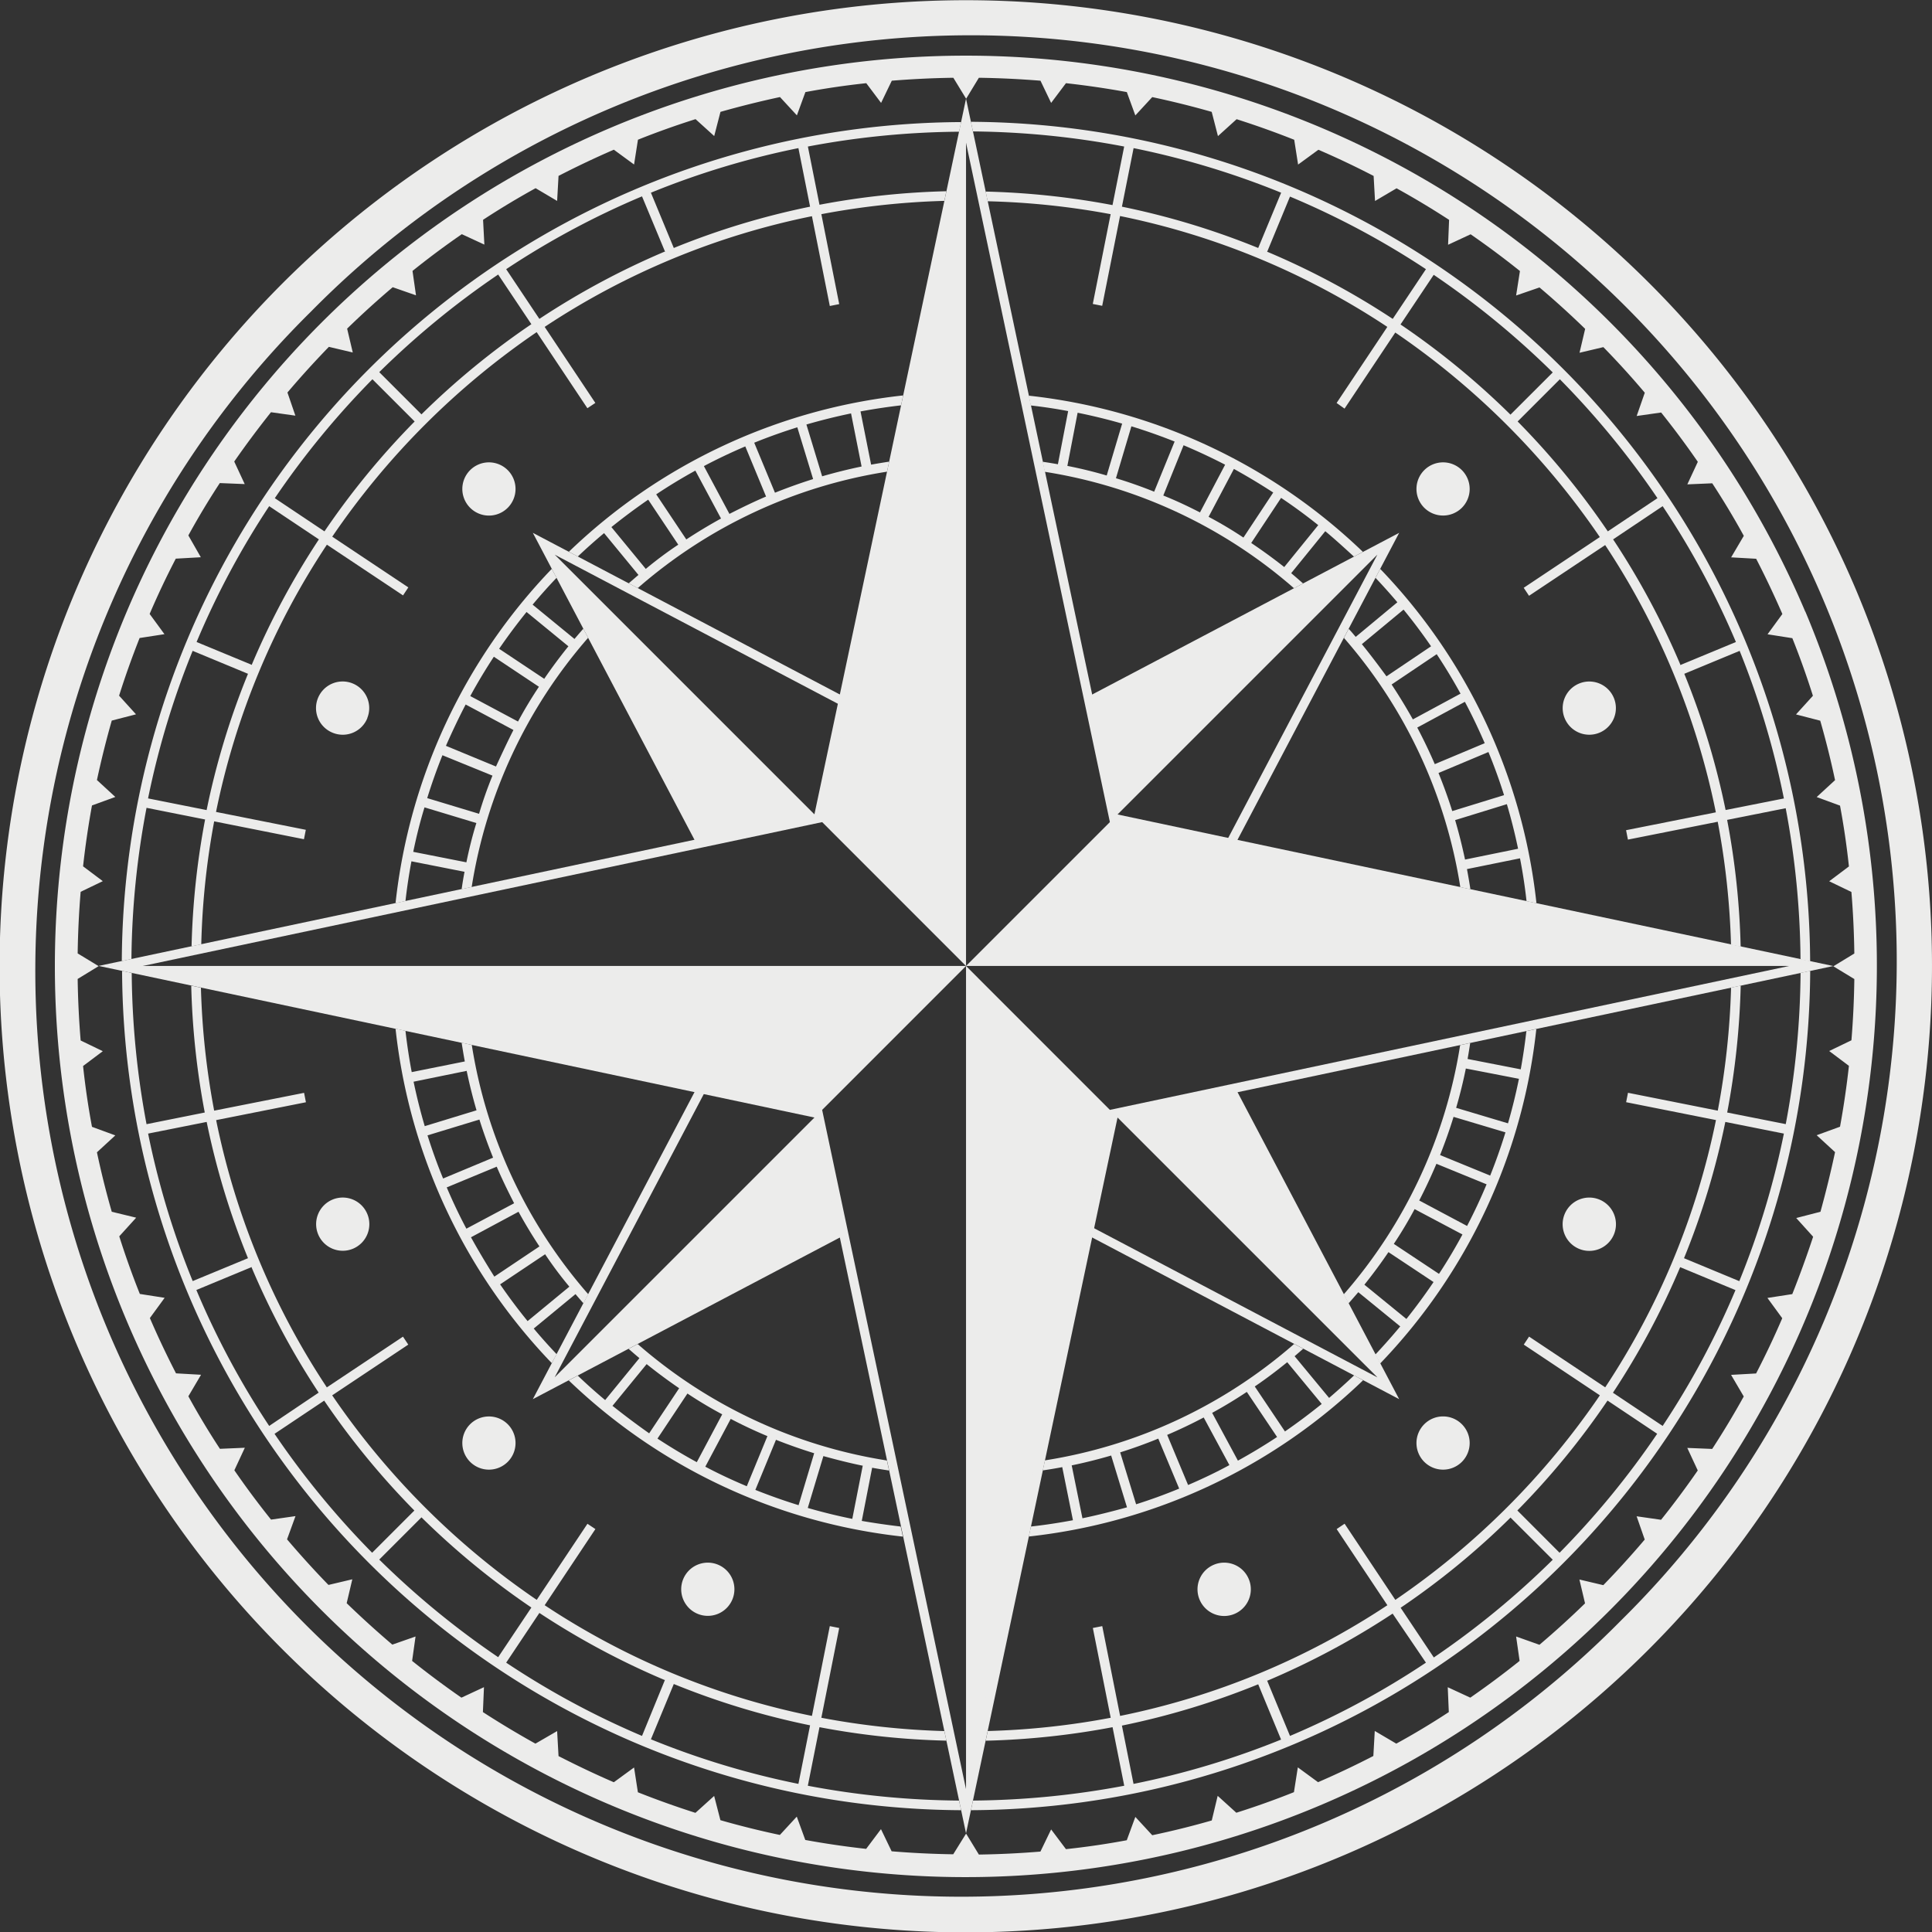
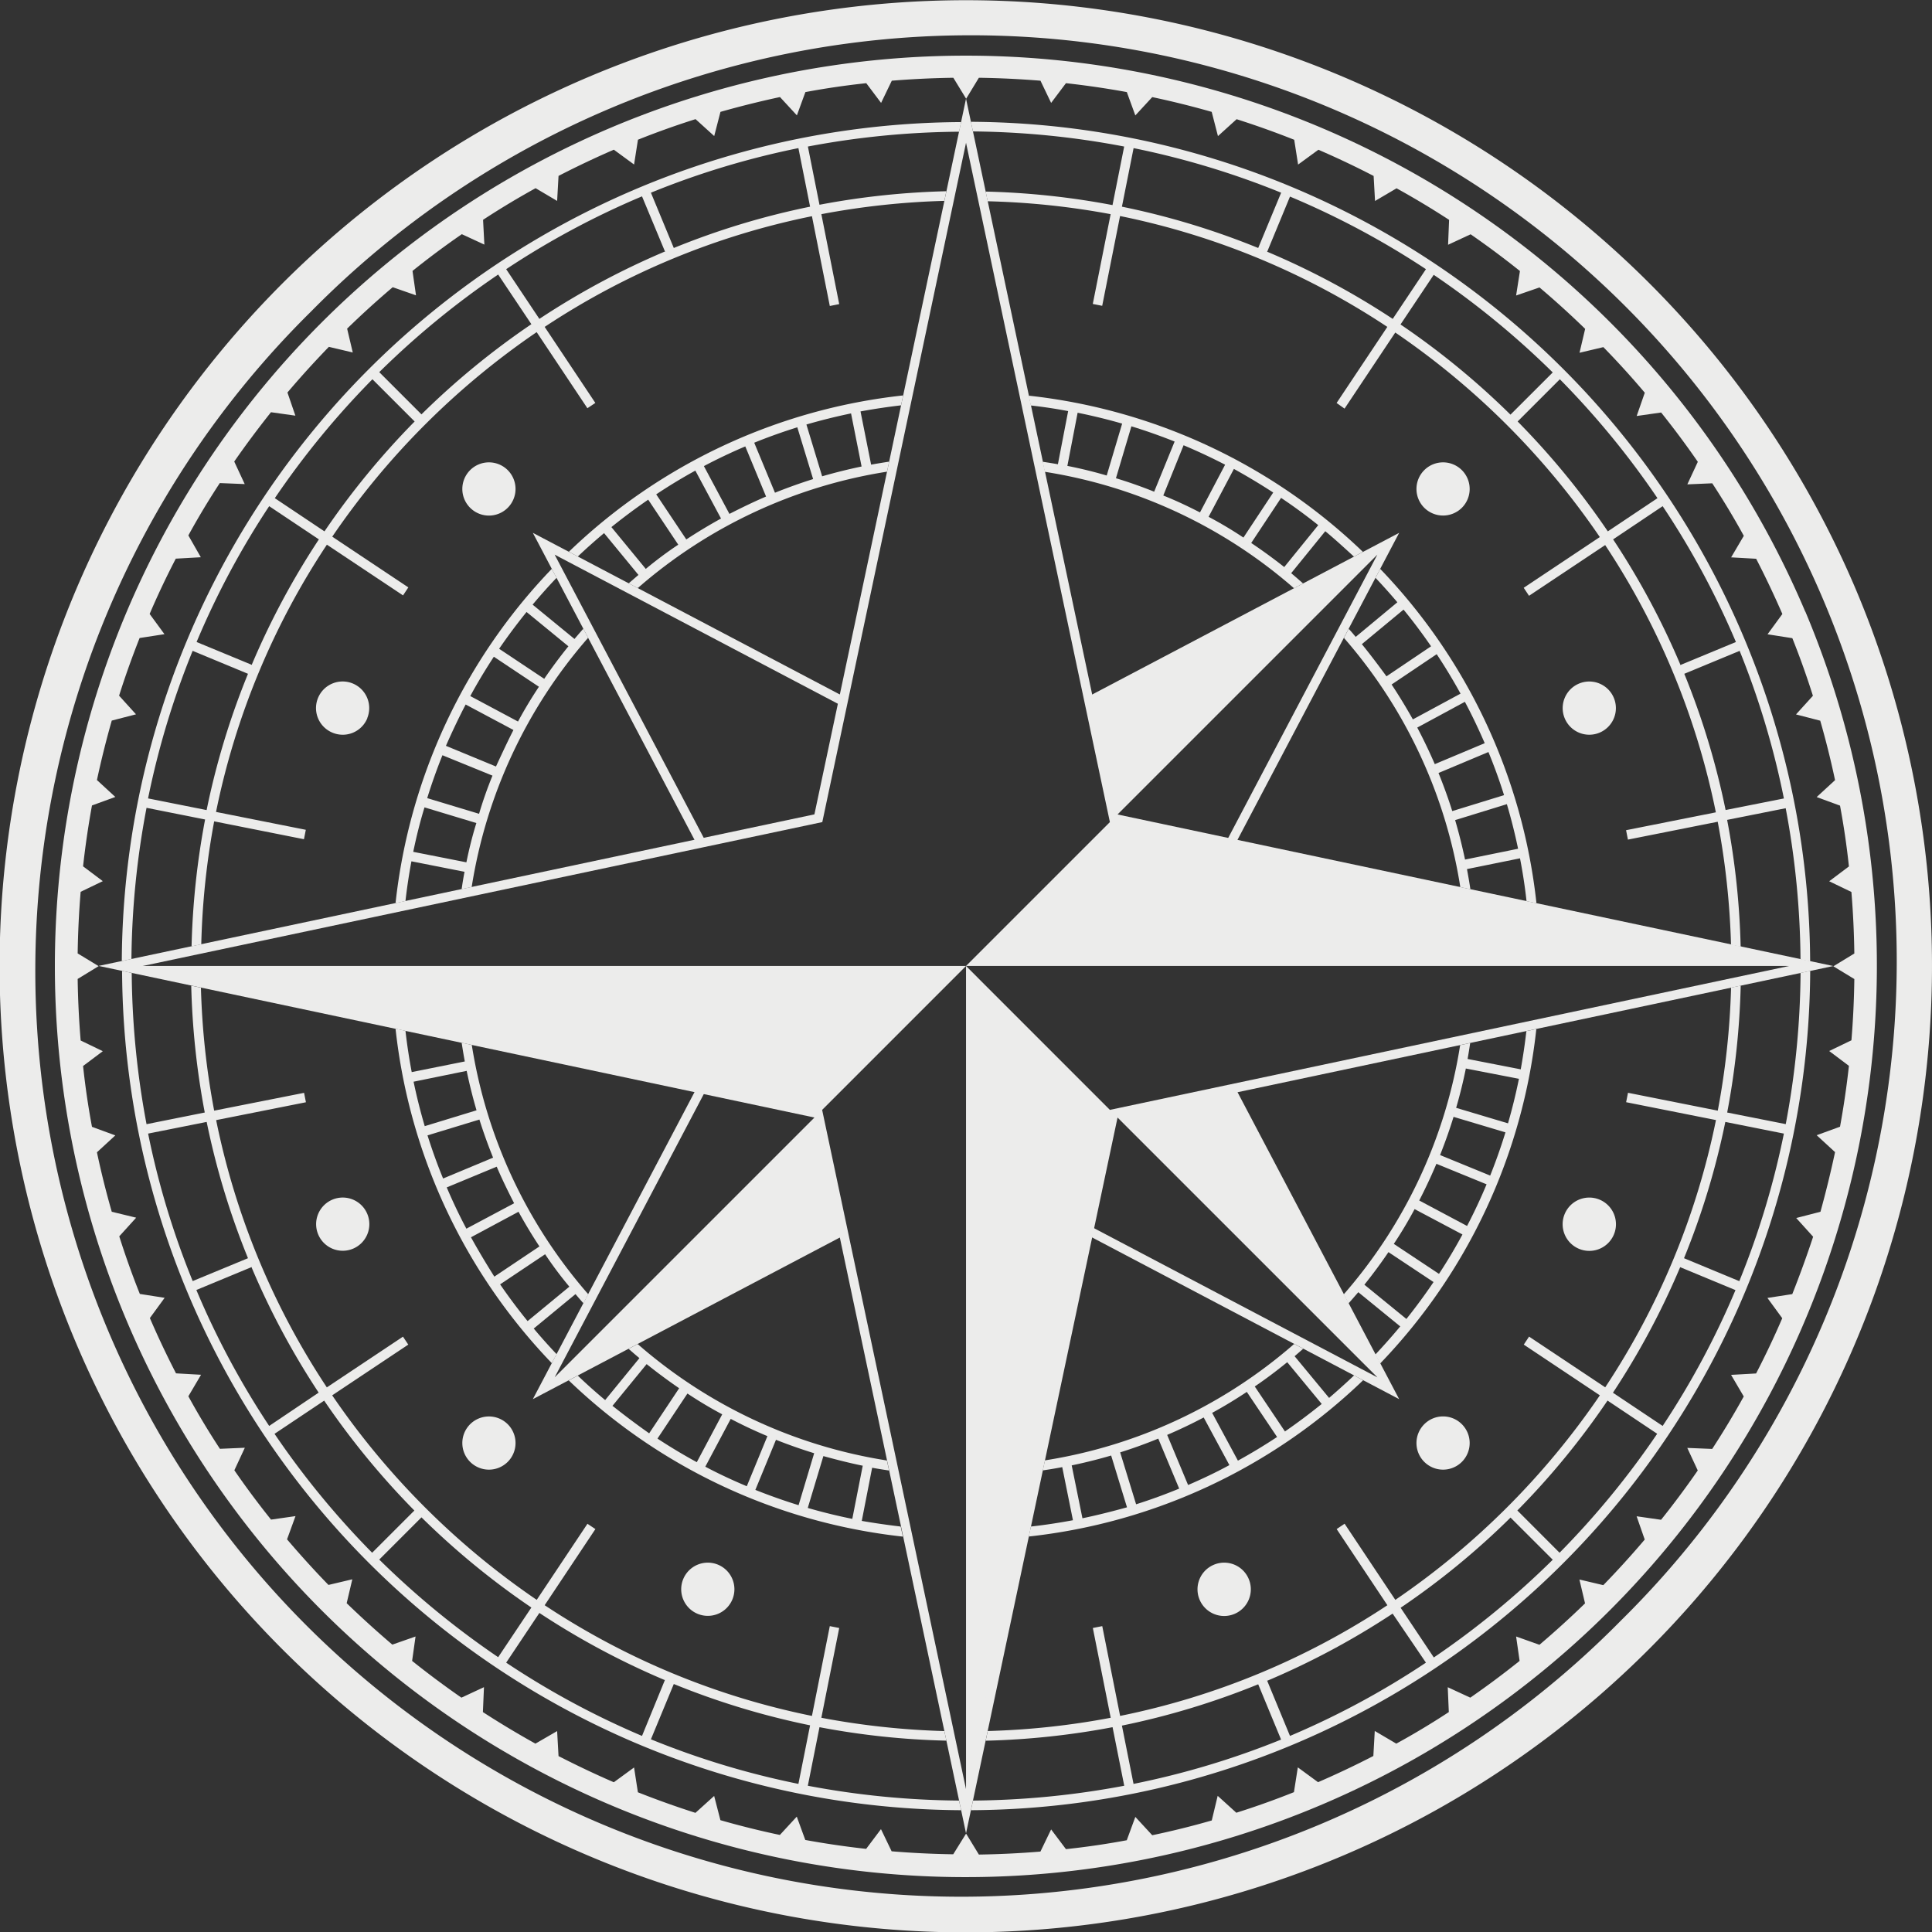
<svg xmlns="http://www.w3.org/2000/svg" viewBox="0 0 342.79 342.79">
  <rect x="0" y="0" width="342.79" height="342.79" fill="#333333" stroke="none" />
  <defs>
    <style>.cls-1{fill:#ececeb;}</style>
  </defs>
  <g id="Слой_2" data-name="Слой 2">
    <g id="Слой_1-2" data-name="Слой 1">
      <path class="cls-1" d="M212.91,90.92c-2.13-1.1-4.3-2.12-6.51-3L210,79q3.75,1.58,7.37,3.45Zm13-3.54-5.29,8q-3-2-6.18-3.68l4.49-8.5Q222.48,85.16,225.89,87.38Zm8,5.77-6.05,7.46Q225,98.35,222,96.34l5.3-8Q230.68,90.6,233.86,93.15ZM198,84.85l2.74-9.21c2.59.79,5.15,1.7,7.67,2.7l-3.63,8.9Q201.48,85.91,198,84.85Zm-8.62-2.18,1.82-9.44c2.66.54,5.3,1.18,7.9,1.93l-2.74,9.21Q193,83.38,189.42,82.67Zm-6.87-12.49.37,1.76c2.23.25,4.45.58,6.64,1l-1.82,9.43c-.9-.16-1.8-.31-2.71-.44l.38,1.78a88,88,0,0,1,44.22,20.66l1.61-.85c-.7-.62-1.4-1.23-2.11-1.82l6.05-7.45c1.74,1.44,3.43,3,5.09,4.51l1.59-.84a101.45,101.45,0,0,0-59.31-27.72Z" />
      <path class="cls-1" d="M252.7,252.7a4.72,4.72,0,1,0,6.68,0,4.71,4.71,0,0,0-6.68,0" />
      <path class="cls-1" d="M255.51,204.94c.88-2.23,1.69-4.49,2.39-6.78l9.21,2.75c-.8,2.6-1.7,5.15-2.71,7.67Zm4.79,12.58L251.81,213c1.1-2.13,2.12-4.31,3.05-6.51l8.9,3.64C262.71,212.66,261.55,215.11,260.3,217.52Zm-5,8.49-8-5.31q2-3,3.69-6.17l8.49,4.5Q257.56,222.6,255.33,226Zm-5.78,8-7.44-6.07c1.5-1.87,2.93-3.8,4.27-5.78l8,5.31Q252.11,230.79,249.55,234Zm10.54-44.43,9.44,1.83q-.81,4-1.94,7.9l-9.2-2.75Q259.38,193.07,260.09,189.54Zm12.52-7-1.76.37q-.39,3.42-1,6.78l-9.43-1.84c.17-.94.32-1.88.46-2.83l-1.78.38a88,88,0,0,1-20.66,44.22l.85,1.61c.59-.67,1.17-1.34,1.74-2l7.44,6.07c-1.41,1.7-2.89,3.36-4.42,5l.84,1.6a101.29,101.29,0,0,0,27.72-59.31Z" />
      <path class="cls-1" d="M328.49,184.58l-3.94,1.9,3.5,2.63q-.6,5.44-1.58,10.8l-4.14,1.51,3.26,3Q324.45,209.74,323,215l-4.3,1.11,3,3.32Q320,224.57,318,229.61l-4.41.68,2.63,3.6q-2.15,5-4.64,9.8l-4.44.25,2.25,3.83q-2.62,4.74-5.6,9.31l-4.42-.18,1.86,4q-3.09,4.47-6.51,8.75l-4.34-.62,1.44,4.13q-3.53,4.16-7.35,8.09l-4.24-1,1,4.23q-3.93,3.82-8.09,7.35L269,290.36l.62,4.33q-4.27,3.42-8.75,6.52l-4-1.85.19,4.41q-4.57,3-9.32,5.6l-3.82-2.25-.25,4.44c-3.21,1.66-6.49,3.21-9.81,4.65l-3.59-2.63-.69,4.4q-5,2-10.22,3.65l-3.31-3L215,323q-5.22,1.5-10.56,2.62l-3-3.25-1.52,4.14q-5.34,1-10.79,1.58l-2.63-3.5-1.9,3.93q-5.43.45-10.92.53l-2.27-3.72L169.13,329q-5.5-.08-10.93-.53l-1.89-3.93-2.63,3.5q-5.44-.6-10.8-1.58l-1.51-4.14-3,3.25q-5.32-1.12-10.55-2.62l-1.11-4.3-3.32,3Q118.23,320,113.18,318l-.68-4.4-3.59,2.62c-3.32-1.43-6.6-3-9.81-4.64l-.25-4.44L95,309.37q-4.75-2.64-9.32-5.6l.19-4.42-4,1.86q-4.47-3.1-8.75-6.52l.61-4.33-4.12,1.44q-4.15-3.53-8.1-7.35l1-4.24-4.23,1c-2.55-2.62-5-5.33-7.35-8.09L52.43,269l-4.34.62q-3.42-4.27-6.51-8.75l1.86-4-4.42.19q-3-4.57-5.6-9.32l2.25-3.82-4.44-.25q-2.49-4.83-4.64-9.81l2.62-3.59-4.4-.69q-2-5-3.65-10.22l3-3.31L19.83,215q-1.5-5.22-2.63-10.55l3.26-3-4.14-1.52q-1-5.34-1.58-10.79l3.5-2.63-3.93-1.9q-.45-5.43-.53-10.92l3.72-2.27-3.72-2.26q.08-5.5.53-10.93l3.93-1.89-3.5-2.63q.6-5.44,1.58-10.8l4.14-1.51-3.26-3q1.14-5.32,2.63-10.55l4.3-1.11-3-3.31c1.09-3.46,2.31-6.86,3.64-10.23l4.41-.68-2.63-3.59q2.14-5,4.64-9.81l4.44-.25L33.42,95Q36,90.28,39,85.71l4.42.18-1.86-4q3.11-4.47,6.52-8.75l4.33.61L51,69.64q3.52-4.15,7.35-8.1l4.24,1-1-4.23q3.93-3.83,8.09-7.35l4.13,1.44-.62-4.33q4.27-3.43,8.75-6.52l4,1.85L85.71,39q4.58-3,9.32-5.61l3.82,2.26.25-4.44q4.83-2.49,9.81-4.65l3.59,2.63.69-4.4q5-2,10.22-3.65l3.31,3,1.11-4.29q5.22-1.48,10.56-2.63l3,3.25,1.51-4.13q5.35-1,10.8-1.58l2.63,3.5,1.9-3.94c3.62-.29,7.26-.47,10.92-.52l2.27,3.72,2.26-3.72c3.67.05,7.31.23,10.93.52l1.89,3.94,2.63-3.5q5.44.6,10.8,1.58l1.51,4.14,3-3.25q5.33,1.13,10.55,2.62l1.11,4.3,3.31-3q5.18,1.65,10.22,3.65l.69,4.4,3.6-2.63q5,2.16,9.8,4.65l.25,4.44,3.82-2.25q4.76,2.63,9.32,5.6l-.18,4.42,4-1.86q4.47,3.09,8.75,6.52L269,52.43,273.15,51q4.16,3.52,8.1,7.35l-1,4.24,4.23-1q3.84,3.93,7.35,8.09l-1.44,4.13,4.34-.62q3.42,4.27,6.51,8.75l-1.86,4,4.42-.19q3,4.58,5.6,9.32l-2.25,3.82,4.44.25c1.66,3.21,3.21,6.49,4.65,9.8l-2.63,3.6,4.4.69q2,5,3.65,10.22l-3,3.31,4.3,1.11q1.5,5.22,2.63,10.55l-3.26,3,4.14,1.52q1,5.34,1.58,10.79l-3.5,2.63,3.94,1.9c.3,3.61.47,7.26.52,10.92l-3.72,2.27,3.72,2.26c-.05,3.66-.22,7.31-.52,10.92m-8.18-76.09a161.71,161.71,0,0,0-297.83,0A161.61,161.61,0,0,0,285.67,285.67a161.77,161.77,0,0,0,34.64-177.18Z" />
      <path class="cls-1" d="M277.62,215.39a4.73,4.73,0,1,0,6.17-2.55,4.73,4.73,0,0,0-6.17,2.55" />
      <path class="cls-1" d="M283.79,130a4.72,4.72,0,1,0-6.17-2.56,4.72,4.72,0,0,0,6.17,2.56" />
      <path class="cls-1" d="M227.31,34.19,223.24,44a136.61,136.61,0,0,0-24.18-7.33l2.07-10.39a147,147,0,0,1,26.18,7.91M253,47.76l-5.89,8.82A136.74,136.74,0,0,0,224.92,44.7l-.1,0,4.06-9.82A145.94,145.94,0,0,1,253,47.76ZM275.5,66.08,268,73.57a137.88,137.88,0,0,0-19.51-16l5.89-8.81A149.67,149.67,0,0,1,275.5,66.08Zm18.58,22.31-8.81,5.89a137.92,137.92,0,0,0-16-19.5l7.49-7.49A149.1,149.1,0,0,1,294.08,88.39ZM308,113.91,298.13,118a.69.69,0,0,0,0-.1A136.74,136.74,0,0,0,286.21,95.7L295,89.81A145.54,145.54,0,0,1,308,113.91Zm8.56,27.75-10.39,2.06a135.93,135.93,0,0,0-7.33-24.17l9.82-4.07A146.93,146.93,0,0,1,316.51,141.66ZM172.63,23.32A149.33,149.33,0,0,1,199.46,26l-2.07,10.39a138.27,138.27,0,0,0-22.51-2.4l.36,1.72A136.26,136.26,0,0,1,197.06,38l-3.17,15.93,1.67.33,3.17-15.93A134,134,0,0,1,246.15,58l-9,13.5,1.41,1,9-13.5a137.75,137.75,0,0,1,36.29,36.29l-13.5,9,.94,1.42,13.51-9a134,134,0,0,1,19.64,47.42l-15.93,3.17.33,1.67,15.93-3.17a137.42,137.42,0,0,1,2.36,21.82l1.71.36a137.17,137.17,0,0,0-2.4-22.51l10.39-2.07a149.33,149.33,0,0,1,2.63,26.83l1.71.37A149.66,149.66,0,0,0,172.26,21.61Z" />
      <path class="cls-1" d="M308.6,227.31l-9.81-4.07a135.78,135.78,0,0,0,7.33-24.18l10.39,2.07a146.14,146.14,0,0,1-7.91,26.18M295,253l-8.82-5.89a137.52,137.52,0,0,0,11.88-22.17l.05-.11,9.81,4.07A145.94,145.94,0,0,1,295,253ZM276.71,275.5,269.22,268a137.24,137.24,0,0,0,16-19.5l8.81,5.89A149.67,149.67,0,0,1,276.71,275.5ZM254.4,294.08l-5.89-8.82a136.49,136.49,0,0,0,19.5-16l7.49,7.48A149.06,149.06,0,0,1,254.4,294.08ZM228.88,308l-4.06-9.82.1,0a137.52,137.52,0,0,0,22.17-11.88L253,295A145.94,145.94,0,0,1,228.88,308Zm-27.75,8.56-2.07-10.39a136.86,136.86,0,0,0,24.18-7.33l4.06,9.81A146.6,146.6,0,0,1,201.13,316.51ZM319.47,172.62a149.15,149.15,0,0,1-2.63,26.83l-10.39-2.06a138.27,138.27,0,0,0,2.4-22.52l-1.71.37a137.42,137.42,0,0,1-2.36,21.82l-15.93-3.17-.33,1.67,15.94,3.17a134.23,134.23,0,0,1-19.65,47.42l-13.51-9-.94,1.42,13.5,9a137.75,137.75,0,0,1-36.29,36.29l-9-13.51-1.41.95,9,13.51a134,134,0,0,1-47.42,19.64l-3.17-15.93-1.67.33,3.17,15.93a136.26,136.26,0,0,1-21.82,2.35l-.36,1.72a138.27,138.27,0,0,0,22.51-2.4l2.07,10.39a150.25,150.25,0,0,1-26.83,2.63l-.37,1.71A149.63,149.63,0,0,0,321.18,172.26Z" />
      <path class="cls-1" d="M115,88.64l5.34,8q-3,2-5.76,4.3l-6.1-7.42q3.18-2.56,6.52-4.86m8.38-5.15L127.93,92c-2.1,1.16-4.15,2.39-6.16,3.71l-5.34-8Q119.84,85.44,123.39,83.49Zm8.86-4.29,3.68,8.88c-2.21.94-4.37,2-6.5,3.08l-4.53-8.48Q128.5,80.79,132.25,79.2Zm9.23-3.39L144.27,85c-2.29.72-4.54,1.53-6.77,2.42l-3.68-8.87C136.33,77.53,138.89,76.62,141.48,75.81ZM151,73.35l1.87,9.42c-2.35.49-4.68,1.07-7,1.74l-2.79-9.19Q147,74.18,151,73.35ZM102.52,98.74q2.28-2.16,4.66-4.15l6.1,7.42c-.58.49-1.16,1-1.73,1.49l1.61.84a88,88,0,0,1,44.22-20.65l.38-1.78c-1.07.16-2.14.34-3.2.53L152.68,73q3.56-.66,7.19-1.08l.37-1.76A101.29,101.29,0,0,0,100.93,97.9Z" />
      <path class="cls-1" d="M287.57,287.56A164.29,164.29,0,1,1,55.23,55.23,164.29,164.29,0,1,1,287.57,287.56m41.75-182.88a171.49,171.49,0,0,0-315.85,0A171.4,171.4,0,0,0,292.59,292.59a171.58,171.58,0,0,0,36.73-187.91Z" />
      <path class="cls-1" d="M129.65,251.75q3.19,1.67,6.51,3.06l-3.66,8.89c-2.49-1.05-5-2.21-7.36-3.47Zm-13,3.5,5.32-8q3,2,6.17,3.69l-4.51,8.49C121.26,258.14,118.93,256.74,116.66,255.25Zm-8-5.79,6.08-7.43c1.87,1.5,3.8,2.93,5.77,4.28l-5.32,8Q111.9,252,108.71,249.46Zm35.8,8.4-2.76,9.2c-2.6-.8-5.15-1.71-7.67-2.71l3.66-8.89Q141.07,256.8,144.51,257.86Zm8.62,2.21-1.85,9.42q-4-.81-7.9-1.94l2.77-9.2C148.45,259,150.77,259.59,153.13,260.07Zm7.11,12.54-.37-1.76q-3.5-.41-6.91-1l1.84-9.43c1,.18,2,.34,3,.49l-.38-1.78a88,88,0,0,1-44.22-20.66l-1.61.85c.64.56,1.27,1.11,1.92,1.65l-6.08,7.44q-2.49-2.07-4.86-4.34l-1.6.85a101.45,101.45,0,0,0,59.31,27.72Z" />
      <path class="cls-1" d="M90.09,90.09a4.72,4.72,0,1,0-6.68,0,4.71,4.71,0,0,0,6.68,0" />
      <path class="cls-1" d="M121.22,280.18a4.72,4.72,0,1,0,6.18-2.56,4.72,4.72,0,0,0-6.18,2.56" />
      <path class="cls-1" d="M59,212.84a4.72,4.72,0,1,0,6.17,2.55A4.72,4.72,0,0,0,59,212.84" />
      <path class="cls-1" d="M259.38,90.09a4.72,4.72,0,1,0-6.68,0,4.73,4.73,0,0,0,6.68,0" />
      <path class="cls-1" d="M88.72,227.89l8-5.35q2,3,4.3,5.75l-7.41,6.11q-2.58-3.17-4.87-6.51m-5.16-8.37L92,215q1.73,3.15,3.71,6.15l-8,5.36C86.26,224.21,84.87,221.89,83.56,219.52Zm-4.3-8.85L88.13,207c.94,2.2,2,4.37,3.09,6.49L82.75,218C81.48,215.62,80.32,213.16,79.26,210.67Zm-3.41-9.23,9.19-2.8c.72,2.28,1.53,4.54,2.43,6.76l-8.87,3.7C77.58,206.59,76.66,204,75.85,201.44Zm-2.47-9.52L82.8,190c.49,2.35,1.07,4.68,1.75,7l-9.19,2.81Q74.21,195.91,73.38,191.92Zm25.36,48.35c-1.4-1.48-2.76-3-4.06-4.55l7.41-6.11c.46.55.93,1.09,1.41,1.63l.85-1.61a88,88,0,0,1-20.66-44.22L81.91,185c.17,1.12.35,2.22.56,3.33l-9.42,1.89q-.69-3.63-1.11-7.33l-1.76-.37A101.45,101.45,0,0,0,97.9,241.86Z" />
      <path class="cls-1" d="M83.41,252.7a4.72,4.72,0,1,0,6.68,0,4.73,4.73,0,0,0-6.68,0" />
      <path class="cls-1" d="M65.17,127.39A4.72,4.72,0,1,0,59,130a4.71,4.71,0,0,0,6.17-2.56" />
      <path class="cls-1" d="M87.38,137.62Q86,141,85,144.39l-9.2-2.78Q77,137.73,78.5,134ZM82.62,125l8.48,4.52C90,131.67,89,133.84,88,136l-8.88-3.67C80.2,129.88,81.36,127.42,82.62,125Zm5-8.48,8,5.33q-2,3-3.71,6.17l-8.47-4.52C84.72,121.14,86.12,118.82,87.61,116.54Zm5.8-7.94,7.43,6.09q-2.27,2.81-4.29,5.77l-8-5.33C90.08,112.89,91.7,110.72,93.41,108.6ZM82.75,153l-9.43-1.86c.55-2.66,1.2-5.3,2-7.89l9.2,2.78C83.81,148.32,83.23,150.65,82.75,153Zm-12.57,7.24,1.76-.37c.27-2.37.62-4.73,1.06-7.05l9.42,1.86c-.19,1-.36,2-.51,3.08l1.78-.38a88,88,0,0,1,20.66-44.22l-.85-1.61c-.53.6-1.06,1.21-1.57,1.82l-7.43-6.09c1.36-1.62,2.77-3.21,4.25-4.76l-.85-1.59a101.45,101.45,0,0,0-27.72,59.31Z" />
      <path class="cls-1" d="M115.49,308.6l4.06-9.81a136.61,136.61,0,0,0,24.18,7.33l-2.07,10.39a145.79,145.79,0,0,1-26.17-7.91M89.81,295l5.89-8.82a137.52,137.52,0,0,0,22.17,11.88l.11,0L113.91,308A146.69,146.69,0,0,1,89.81,295ZM67.29,276.71l7.49-7.49a138.61,138.61,0,0,0,19.5,16l-5.89,8.81A149.67,149.67,0,0,1,67.29,276.71ZM48.71,254.4l8.81-5.89a139.19,139.19,0,0,0,16,19.5l-7.49,7.49A149.67,149.67,0,0,1,48.71,254.4ZM34.84,228.88l9.82-4.07a.49.49,0,0,0,0,.11,137.52,137.52,0,0,0,11.88,22.17L47.76,253A145.94,145.94,0,0,1,34.84,228.88Zm-8.56-27.75,10.39-2.07A136.61,136.61,0,0,0,44,223.24l-9.81,4.06A145.79,145.79,0,0,1,26.28,201.13ZM170.16,319.47a149.33,149.33,0,0,1-26.83-2.63l2.07-10.39a137.16,137.16,0,0,0,22.52,2.39l-.37-1.7a137.42,137.42,0,0,1-21.82-2.36l3.17-15.93-1.67-.33-3.17,15.93a134,134,0,0,1-47.42-19.64l9-13.51-1.41-.94-9,13.5a137.75,137.75,0,0,1-36.29-36.29l13.5-9-.94-1.41-13.51,9a134,134,0,0,1-19.64-47.42l15.93-3.17-.33-1.67L38,197.06a136.26,136.26,0,0,1-2.35-21.82l-1.72-.36a138.27,138.27,0,0,0,2.4,22.51L26,199.46a150.25,150.25,0,0,1-2.63-26.83l-1.71-.37A149.66,149.66,0,0,0,170.53,321.18Z" />
      <path class="cls-1" d="M228,254l-5.37-8c2-1.36,3.89-2.79,5.76-4.31l6.12,7.41c-2.12,1.71-4.29,3.34-6.51,4.87m-8.37,5.17-4.56-8.46q3.15-1.72,6.15-3.72l5.37,8Q223.2,257.2,219.64,259.16Zm-8.84,4.32-3.7-8.87q3.3-1.41,6.48-3.09l4.56,8.45C215.74,261.25,213.29,262.41,210.8,263.48Zm-9.22,3.42-2.82-9.19q3.44-1.08,6.76-2.44l3.71,8.87Q205.47,265.67,201.58,266.9Zm-9.52,2.48L190.15,260c2.36-.49,4.68-1.07,7-1.75l2.81,9.19C197.35,268.16,194.72,268.83,192.06,269.38Zm48.21-25.33c-1.45,1.37-2.93,2.7-4.44,4l-6.12-7.4,1.53-1.33-1.61-.85a88,88,0,0,1-44.22,20.66l-.38,1.78c1.16-.17,2.31-.36,3.45-.58l1.9,9.42c-2.46.46-4.95.84-7.46,1.12l-.37,1.77a101.45,101.45,0,0,0,59.31-27.72Z" />
      <path class="cls-1" d="M215.39,277.62a4.73,4.73,0,1,0,6.18,2.56,4.72,4.72,0,0,0-6.18-2.56" />
      <path class="cls-1" d="M34.19,115.48,44,119.55a135.81,135.81,0,0,0-7.34,24.18l-10.39-2.07a147,147,0,0,1,7.91-26.18M47.76,89.81l8.82,5.89A137.52,137.52,0,0,0,44.7,117.87l0,.1-9.82-4.06A145.94,145.94,0,0,1,47.76,89.81ZM66.08,67.29l7.49,7.49a139.19,139.19,0,0,0-16,19.5l-8.81-5.89A149.67,149.67,0,0,1,66.08,67.29ZM88.39,48.71l5.89,8.81a138.61,138.61,0,0,0-19.5,16l-7.49-7.49A149.67,149.67,0,0,1,88.39,48.71Zm25.52-13.87L118,44.66l-.11,0A137.52,137.52,0,0,0,95.7,56.58l-5.89-8.82A145.94,145.94,0,0,1,113.91,34.84Zm27.75-8.56,2.07,10.39A135.78,135.78,0,0,0,119.55,44l-4.06-9.81A145.79,145.79,0,0,1,141.66,26.28ZM23.32,170.16A149.33,149.33,0,0,1,26,143.33l10.39,2.07a138.27,138.27,0,0,0-2.4,22.51l1.72-.36A136.26,136.26,0,0,1,38,145.73l15.93,3.17.33-1.67-15.93-3.17A134,134,0,0,1,58,96.64l13.51,9,.94-1.42-13.5-9A137.75,137.75,0,0,1,95.22,58.93l9,13.5,1.41-.94L96.64,58a134,134,0,0,1,47.42-19.64l3.17,15.93,1.67-.33L145.73,38a137.42,137.42,0,0,1,21.82-2.36l.36-1.71a138.27,138.27,0,0,0-22.51,2.4L143.34,26a149.15,149.15,0,0,1,26.83-2.63l.36-1.71A149.66,149.66,0,0,0,21.61,170.52Z" />
      <path class="cls-1" d="M257.67,143.91c-.72-2.29-1.54-4.54-2.44-6.76l8.86-3.72q1.55,3.76,2.77,7.65Zm11.68,6.68-9.41,1.92c-.5-2.35-1.08-4.68-1.76-7l9.18-2.83Q268.52,146.6,269.35,150.59Zm-17.89-21.5,8.45-4.57c1.28,2.4,2.44,4.85,3.52,7.34l-8.86,3.72C253.62,133.38,252.58,131.21,251.46,129.09Zm-4.55-7.64,8-5.38q2.26,3.41,4.23,7l-8.46,4.57Q248.9,124.46,246.91,121.45Zm-5.28-7.16,7.4-6.13q2.58,3.16,4.88,6.51L246,120C244.59,118.07,243.15,116.16,241.63,114.29Zm3.26-13.37-.84,1.6q2,2.12,3.88,4.34L240.54,113c-.41-.48-.83-1-1.25-1.43l-.84,1.61a88,88,0,0,1,20.65,44.22l1.79.38c-.18-1.2-.39-2.39-.61-3.58l9.41-1.91c.49,2.5.87,5,1.16,7.6l1.76.37a101.35,101.35,0,0,0-27.72-59.32Z" />
-       <polygon class="cls-1" points="124.44 149.57 96.48 96.47 145.19 145.18 124.44 149.58 124.44 149.57" />
      <polygon class="cls-1" points="197.61 145.18 193.21 124.43 246.32 96.47 197.61 145.18" />
      <polygon class="cls-1" points="197.61 197.61 218.36 193.21 246.32 246.31 197.61 197.61" />
      <polygon class="cls-1" points="96.47 246.32 145.18 197.61 149.58 218.36 96.47 246.32" />
      <polygon class="cls-1" points="21.42 171.39 171.4 171.39 145.19 197.61 124.44 193.21 21.42 171.39" />
-       <polygon class="cls-1" points="145.19 145.18 149.58 124.43 171.4 21.42 171.4 171.4 145.19 145.18" />
      <polygon class="cls-1" points="171.4 171.39 197.61 145.18 218.36 149.58 321.37 171.39 171.4 171.39" />
      <polygon class="cls-1" points="171.4 321.37 171.4 171.39 197.61 197.61 193.21 218.35 171.4 321.37" />
      <path class="cls-1" d="M25.33,171.39l120.54,25.53L171.4,317.46l25.53-120.54,120.53-25.53-99.27-21-21.26-4.51L171.4,25.33l-21,99.27-4.5,21.26ZM171.4,325.28l-26.9-127-127-26.9,127-26.89,4.29-20.23L171.4,17.51l26.89,127,20.24,4.29,106.75,22.6-127,26.9Z" />
      <polygon class="cls-1" points="248.25 248.25 192.84 219.07 193.59 217.64 244.38 244.38 217.64 193.59 219.07 192.83 248.25 248.25" />
      <polygon class="cls-1" points="123.72 149.95 94.54 94.54 149.96 123.72 149.2 125.15 98.41 98.41 125.15 149.2 123.72 149.95" />
      <polygon class="cls-1" points="219.07 149.95 217.64 149.2 244.38 98.41 193.59 125.15 192.84 123.72 248.25 94.54 219.07 149.95" />
      <polygon class="cls-1" points="94.54 248.25 123.72 192.83 125.15 193.59 98.41 244.38 149.2 217.64 149.96 219.07 94.54 248.25" />
    </g>
  </g>
</svg>